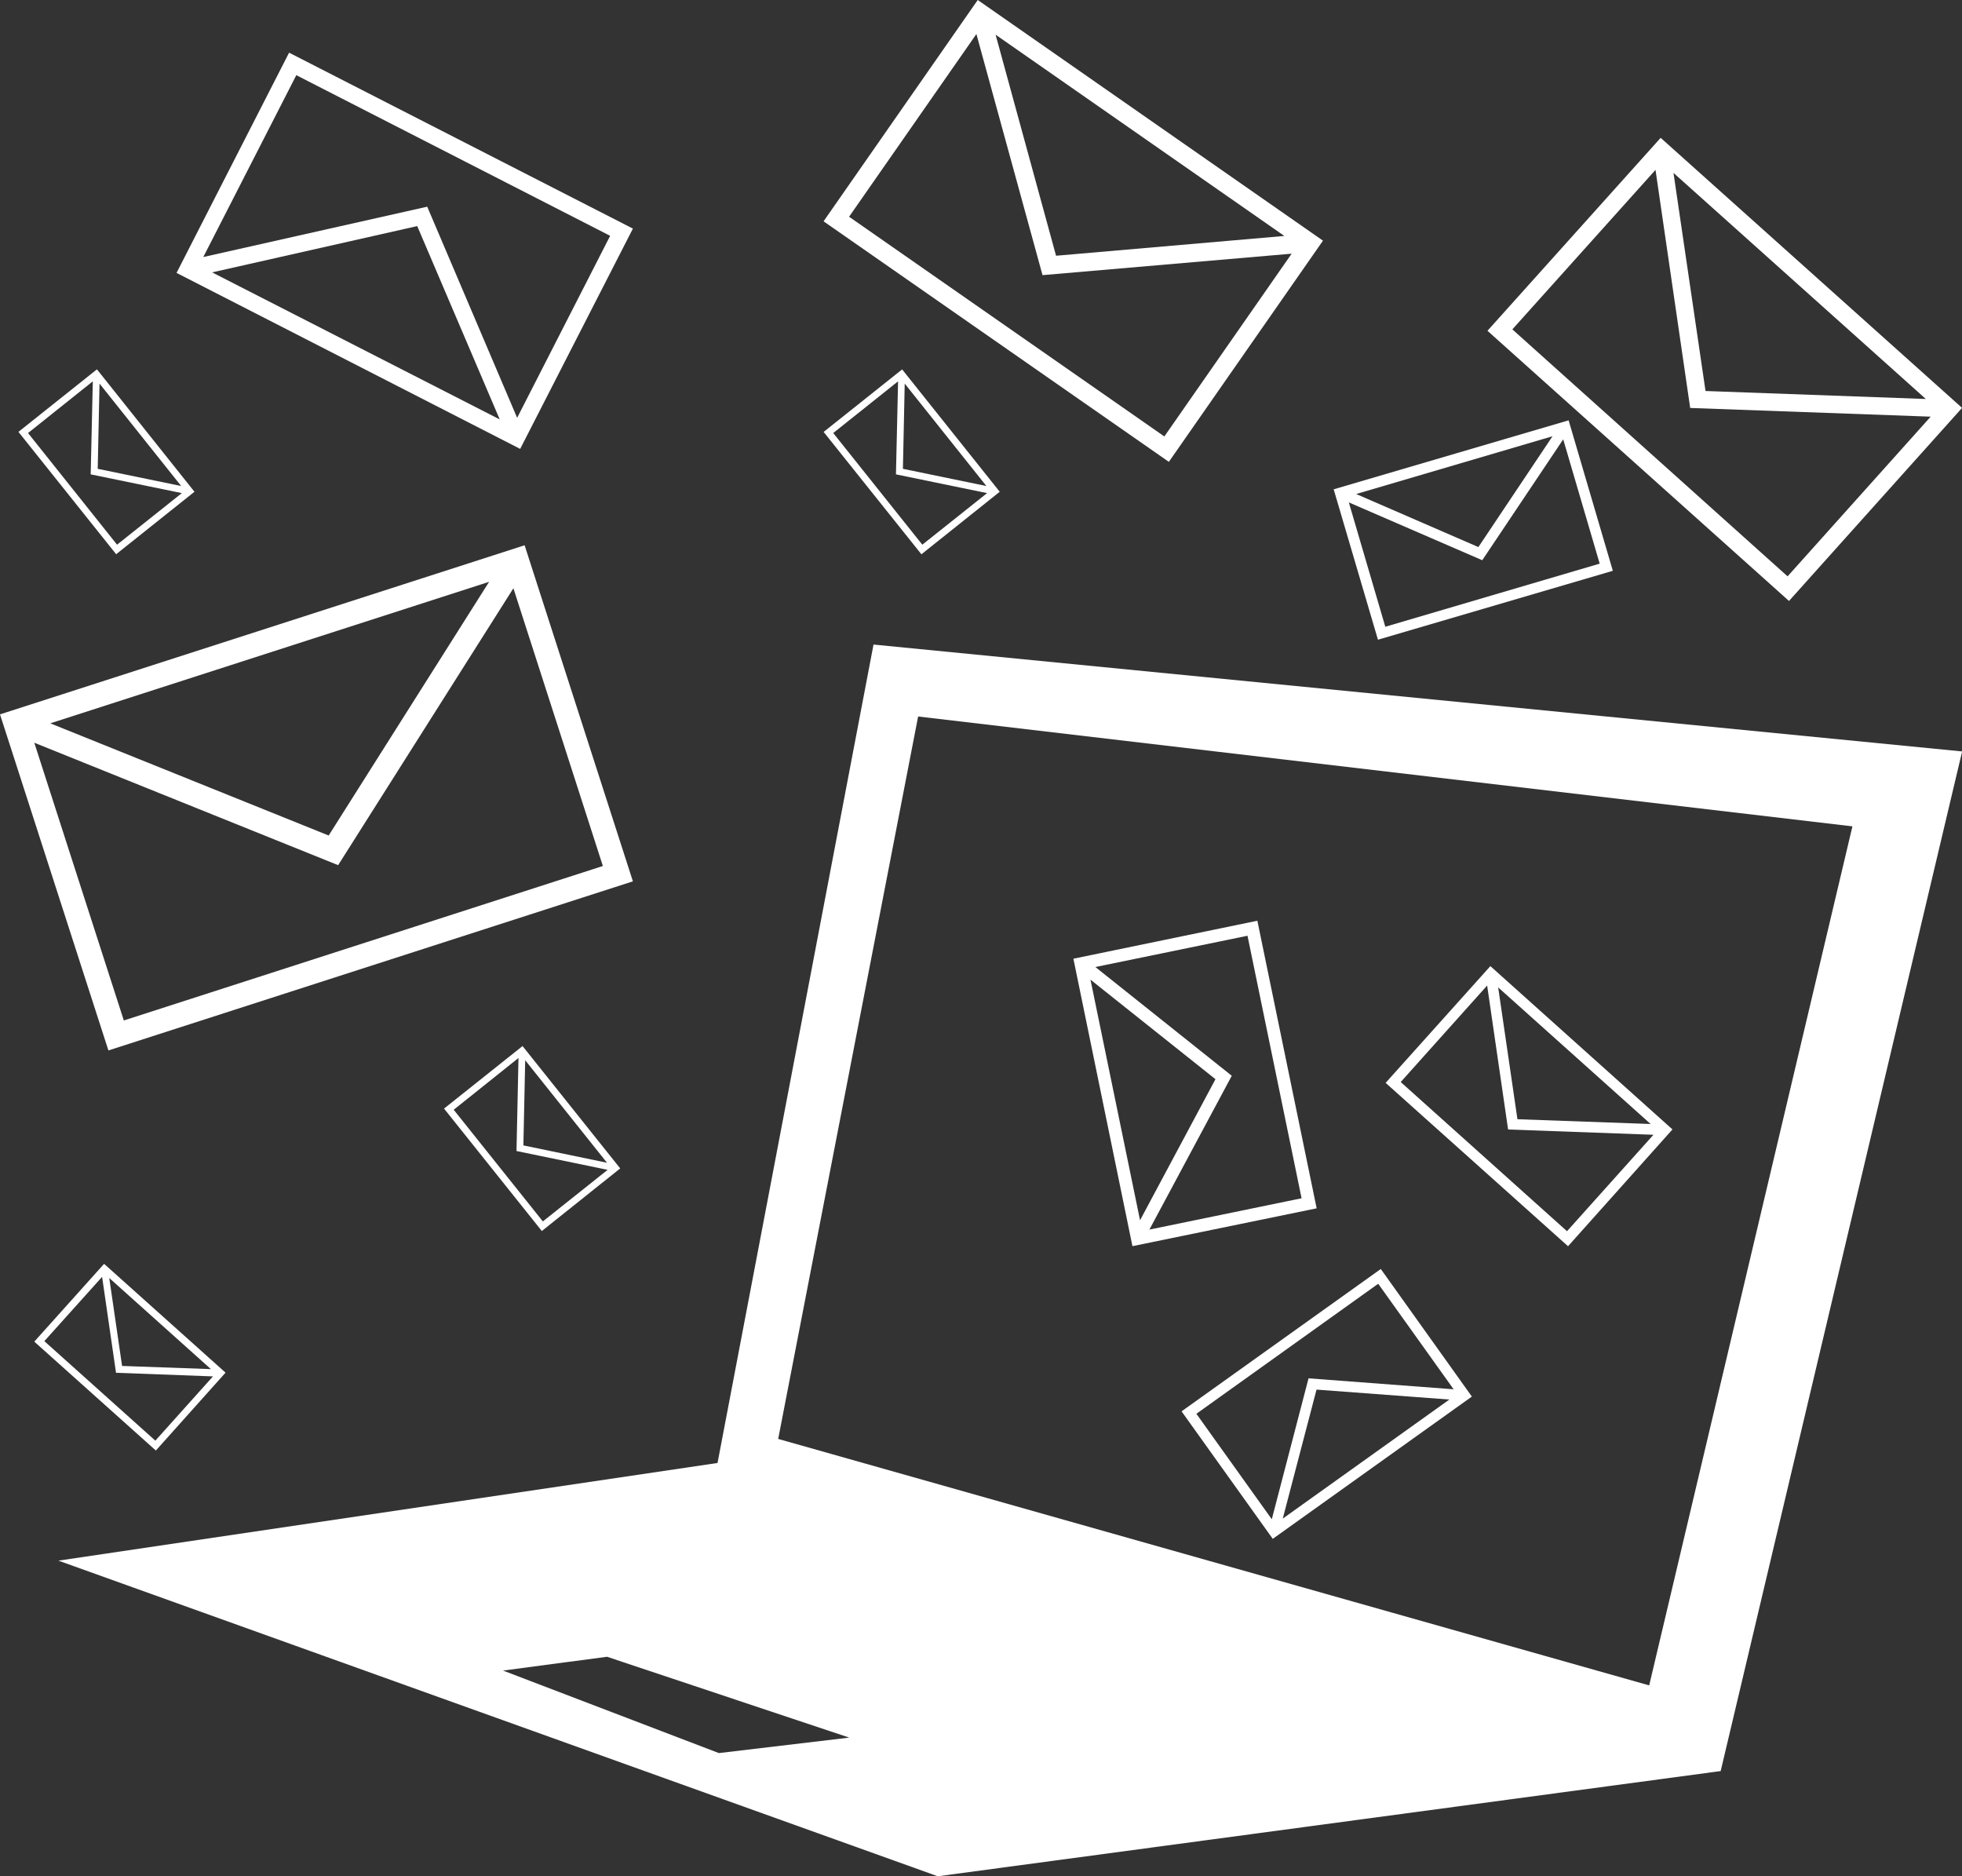
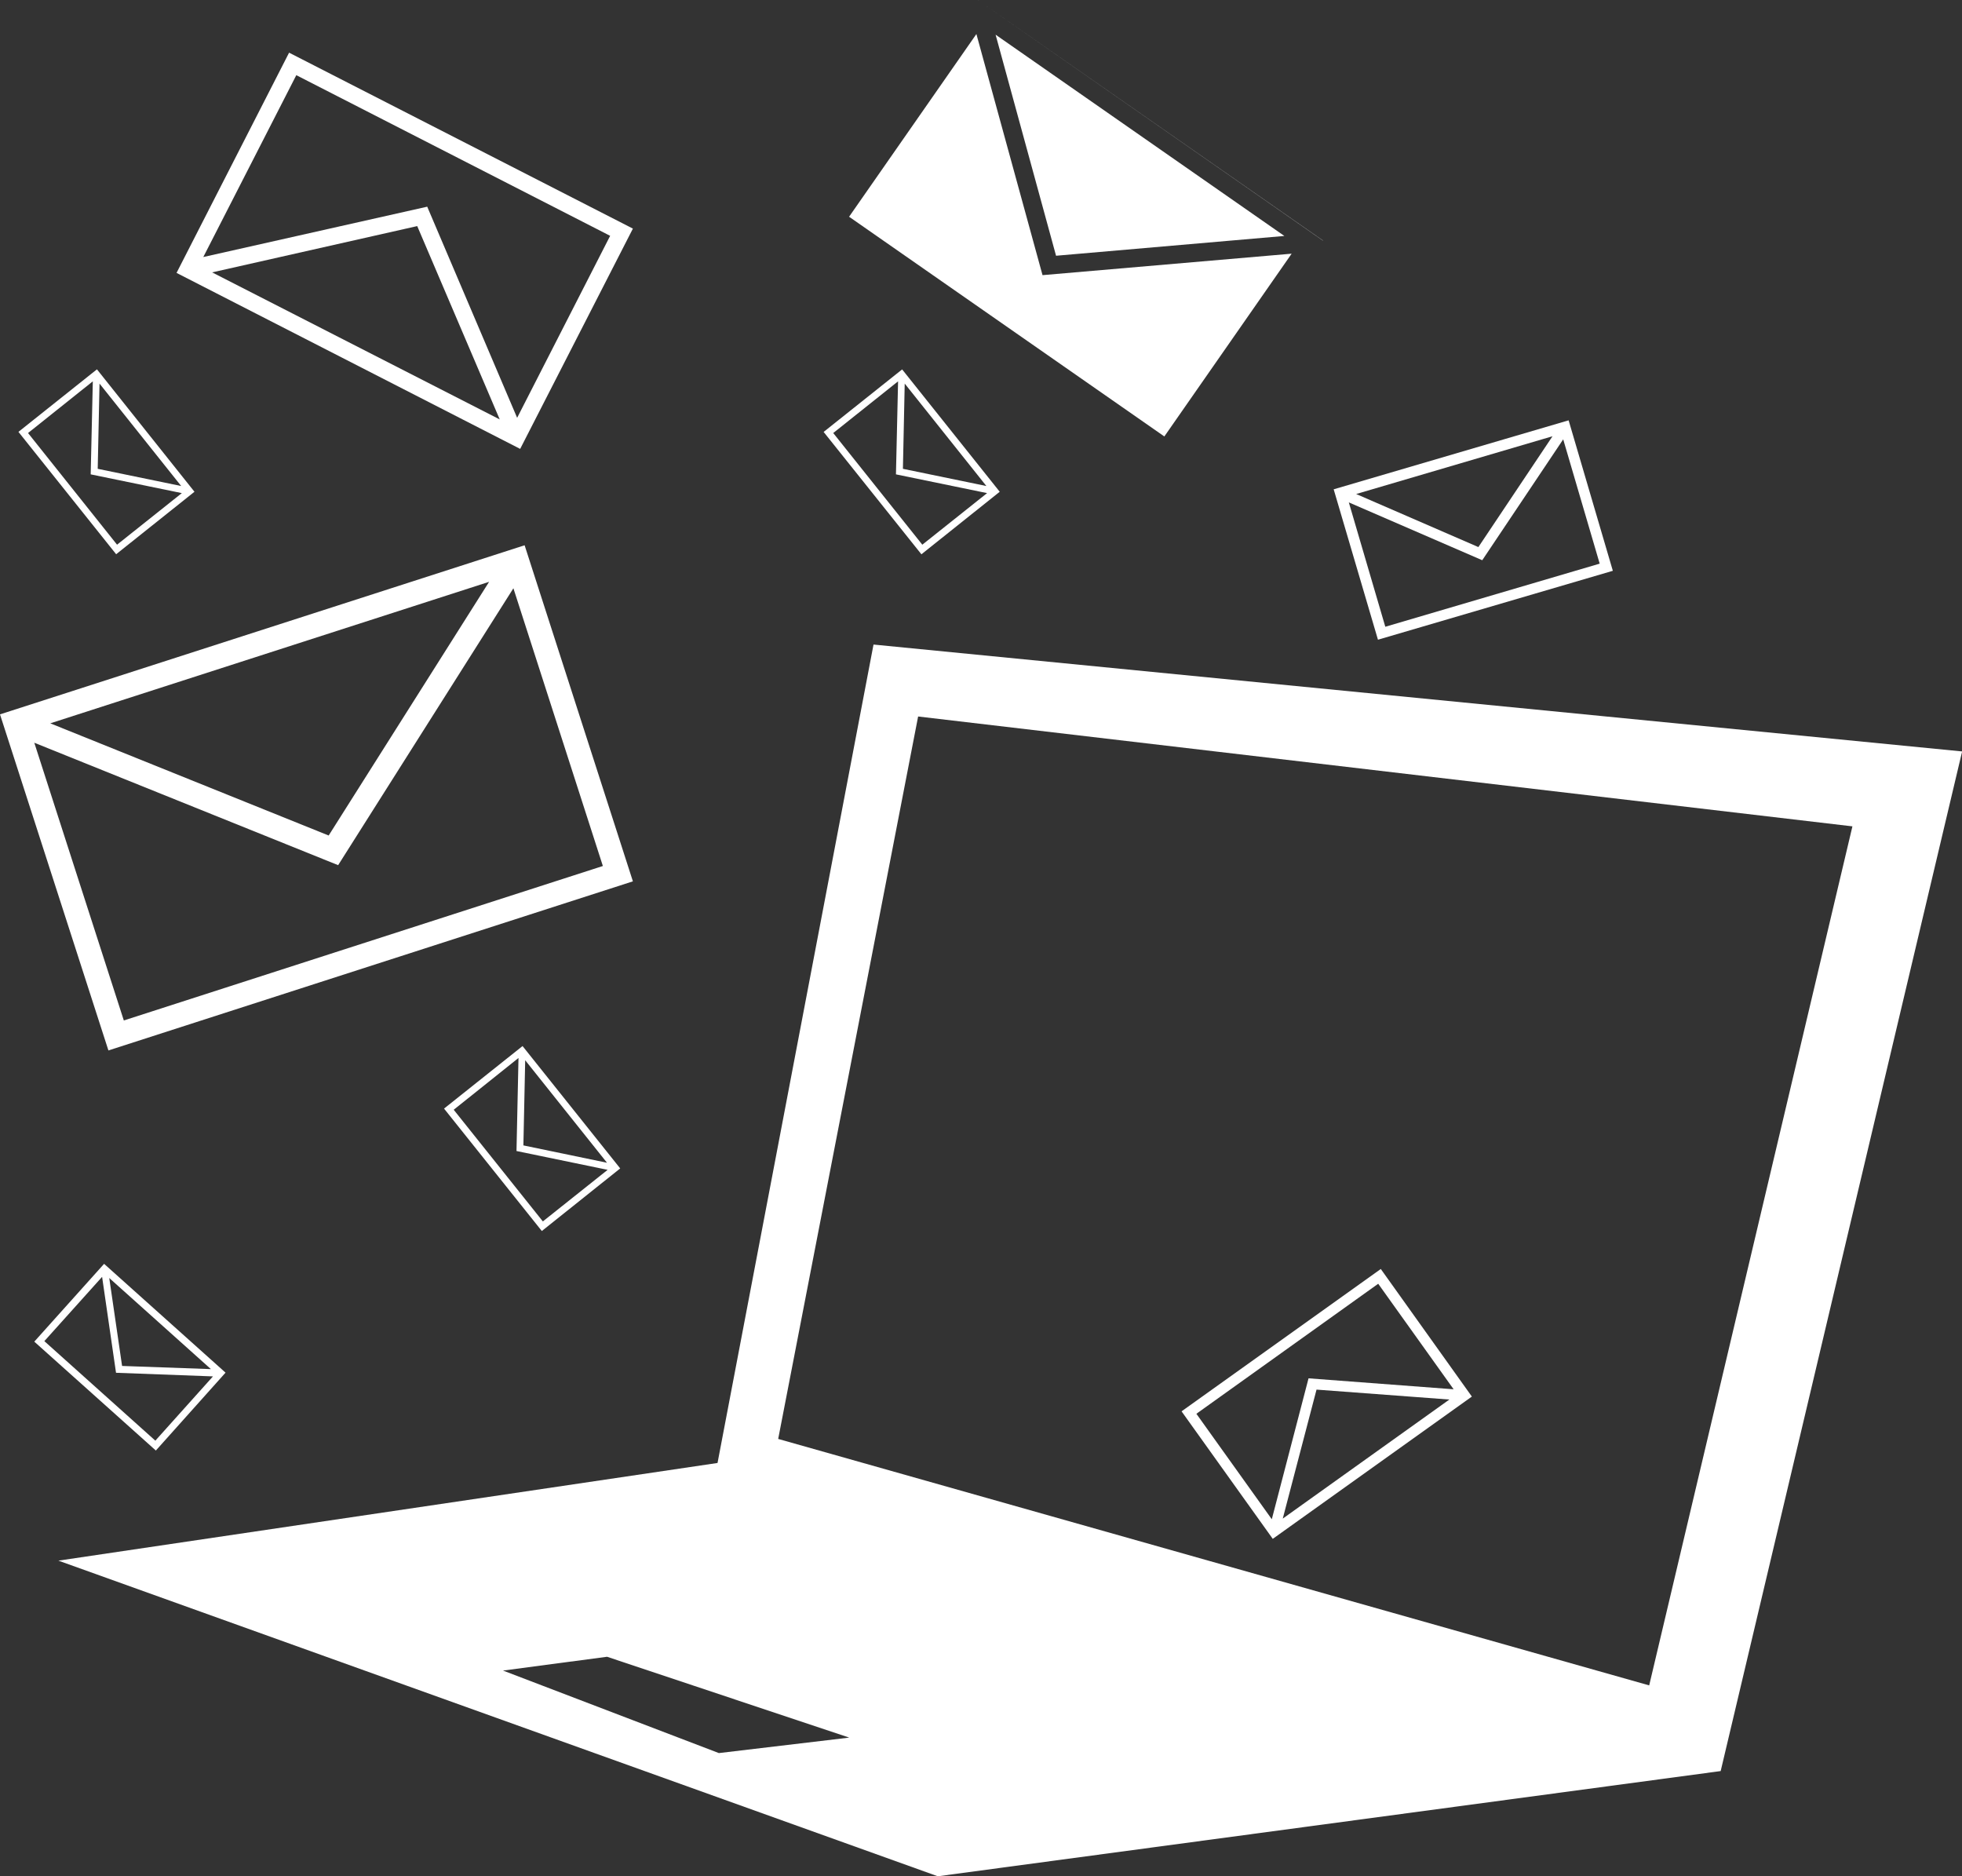
<svg xmlns="http://www.w3.org/2000/svg" version="1.1" id="Layer_1" x="0px" y="0px" width="30.439px" height="29.104px" viewBox="0 0 30.439 29.104" enable-background="new 0 0 30.439 29.104" xml:space="preserve">
  <rect x="0" y="0" width="30.439" height="29.104" fill="#333333" stroke="none" />
  <g>
    <path fill="#FFFFFF" d="M11.132,22.693L11.132,22.693L0.906,24.208l13.643,4.896l12.146-1.632l3.746-15.816L13.552,9.998   L11.132,22.693z M11.153,27.193l-3.349-1.28l1.614-0.214l3.757,1.254L11.153,27.193z M28.739,12.818l-3.153,13.325L12.073,22.32   l2.171-11.206L28.739,12.818z" />
    <path fill="#FFFFFF" d="M9.819,13.671l-1.68-5.213L0,11.081l1.682,5.213L9.819,13.671z M7.588,9.025L5.099,12.96L0.78,11.22   L7.588,9.025z M5.246,13.42l2.719-4.295l1.388,4.308l-7.432,2.396l-1.389-4.308L5.246,13.42z" />
-     <path fill="#FFFFFF" d="M20.525,3.733L15.169,0l-2.392,3.433l5.357,3.731L20.525,3.733z M19.926,3.66l-3.542,0.307l-0.938-3.429   L19.926,3.66z M13.173,3.362l1.975-2.834l1.026,3.74l3.865-0.333L18.064,6.77L13.173,3.362z" />
+     <path fill="#FFFFFF" d="M20.525,3.733L15.169,0l5.357,3.731L20.525,3.733z M19.926,3.66l-3.542,0.307l-0.938-3.429   L19.926,3.66z M13.173,3.362l1.975-2.834l1.026,3.74l3.865-0.333L18.064,6.77L13.173,3.362z" />
    <path fill="#FFFFFF" d="M25.022,8.854L24.336,6.52l-3.645,1.07l0.687,2.333L25.022,8.854z M24.086,6.767l-1.15,1.719L21.04,7.663   L24.086,6.767z M22.996,8.69l1.256-1.875l0.566,1.928l-3.326,0.979l-0.566-1.929L22.996,8.69z" />
    <path fill="#FFFFFF" d="M8.406,19.095l1.216-0.971l-1.515-1.898l-1.218,0.97L8.406,19.095z M8.148,16.446l1.269,1.59l-1.297-0.269   L8.148,16.446z M9.427,18.146l-1.005,0.8l-1.383-1.732l1.005-0.803l-0.031,1.443L9.427,18.146z" />
    <path fill="#FFFFFF" d="M3.017,7.628L1.504,5.729l-1.218,0.97l1.516,1.898L3.017,7.628z M1.544,5.95l1.267,1.589L1.516,7.272   L1.544,5.95z M1.44,5.915L1.407,7.358l1.414,0.291l-1.005,0.8L0.435,6.717L1.44,5.915z" />
    <path fill="#FFFFFF" d="M15.51,7.628L13.996,5.73L12.778,6.7l1.517,1.898L15.51,7.628z M14.036,5.95l1.267,1.589l-1.295-0.267   L14.036,5.95z M13.933,5.915L13.9,7.358l1.414,0.291l-1.005,0.8l-1.382-1.732L13.933,5.915z" />
-     <path fill="#FFFFFF" d="M25.947,17.519l-2.825-2.533l-1.625,1.811l2.83,2.534L25.947,17.519z M25.608,17.435l-2.066-0.074   l-0.299-2.045L25.608,17.435z M21.731,16.784l1.341-1.497l0.325,2.233l2.255,0.082l-1.341,1.496L21.731,16.784z" />
    <path fill="#FFFFFF" d="M19.746,23.87l3.089-2.207l-1.413-1.979l-3.091,2.208L19.746,23.87z M19.901,23.556l0.524-2.001   l2.061,0.154L19.901,23.556z M22.552,21.55l-2.251-0.17l-0.57,2.186l-1.17-1.636l2.821-2.017L22.552,21.55z" />
    <path fill="#FFFFFF" d="M3.499,21.292l-1.884-1.688l-1.083,1.207L2.418,22.5L3.499,21.292z M3.272,21.237l-1.378-0.049   l-0.199-1.364L3.272,21.237z M0.688,20.803l0.896-0.997L1.8,21.294l1.504,0.056L2.41,22.347L0.688,20.803z" />
-     <path fill="#FFFFFF" d="M30.44,6.327l-4.676-4.189l-2.687,2.993l4.678,4.191L30.44,6.327z M29.878,6.189L26.46,6.065l-0.497-3.383   L29.878,6.189z M23.463,5.109l2.221-2.474l0.538,3.693l3.731,0.135l-2.22,2.477L23.463,5.109z" />
    <path fill="#FFFFFF" d="M9.819,3.546L4.485,0.817L2.739,4.233L8.07,6.963L9.819,3.546z M3.291,4.225l3.182-0.718l1.28,2.999   L3.291,4.225z M6.628,3.206L3.154,3.987l1.443-2.821l4.869,2.492L8.023,6.481L6.628,3.206z" />
-     <path fill="#FFFFFF" d="M20.427,18.743l-0.92-4.461l-2.854,0.589l0.916,4.459L20.427,18.743z M19.354,14.515l0.839,4.072   l-2.361,0.486l1.278-2.386L16.994,15L19.354,14.515z M18.857,16.74l-1.17,2.188l-0.769-3.732L18.857,16.74z" />
  </g>
</svg>